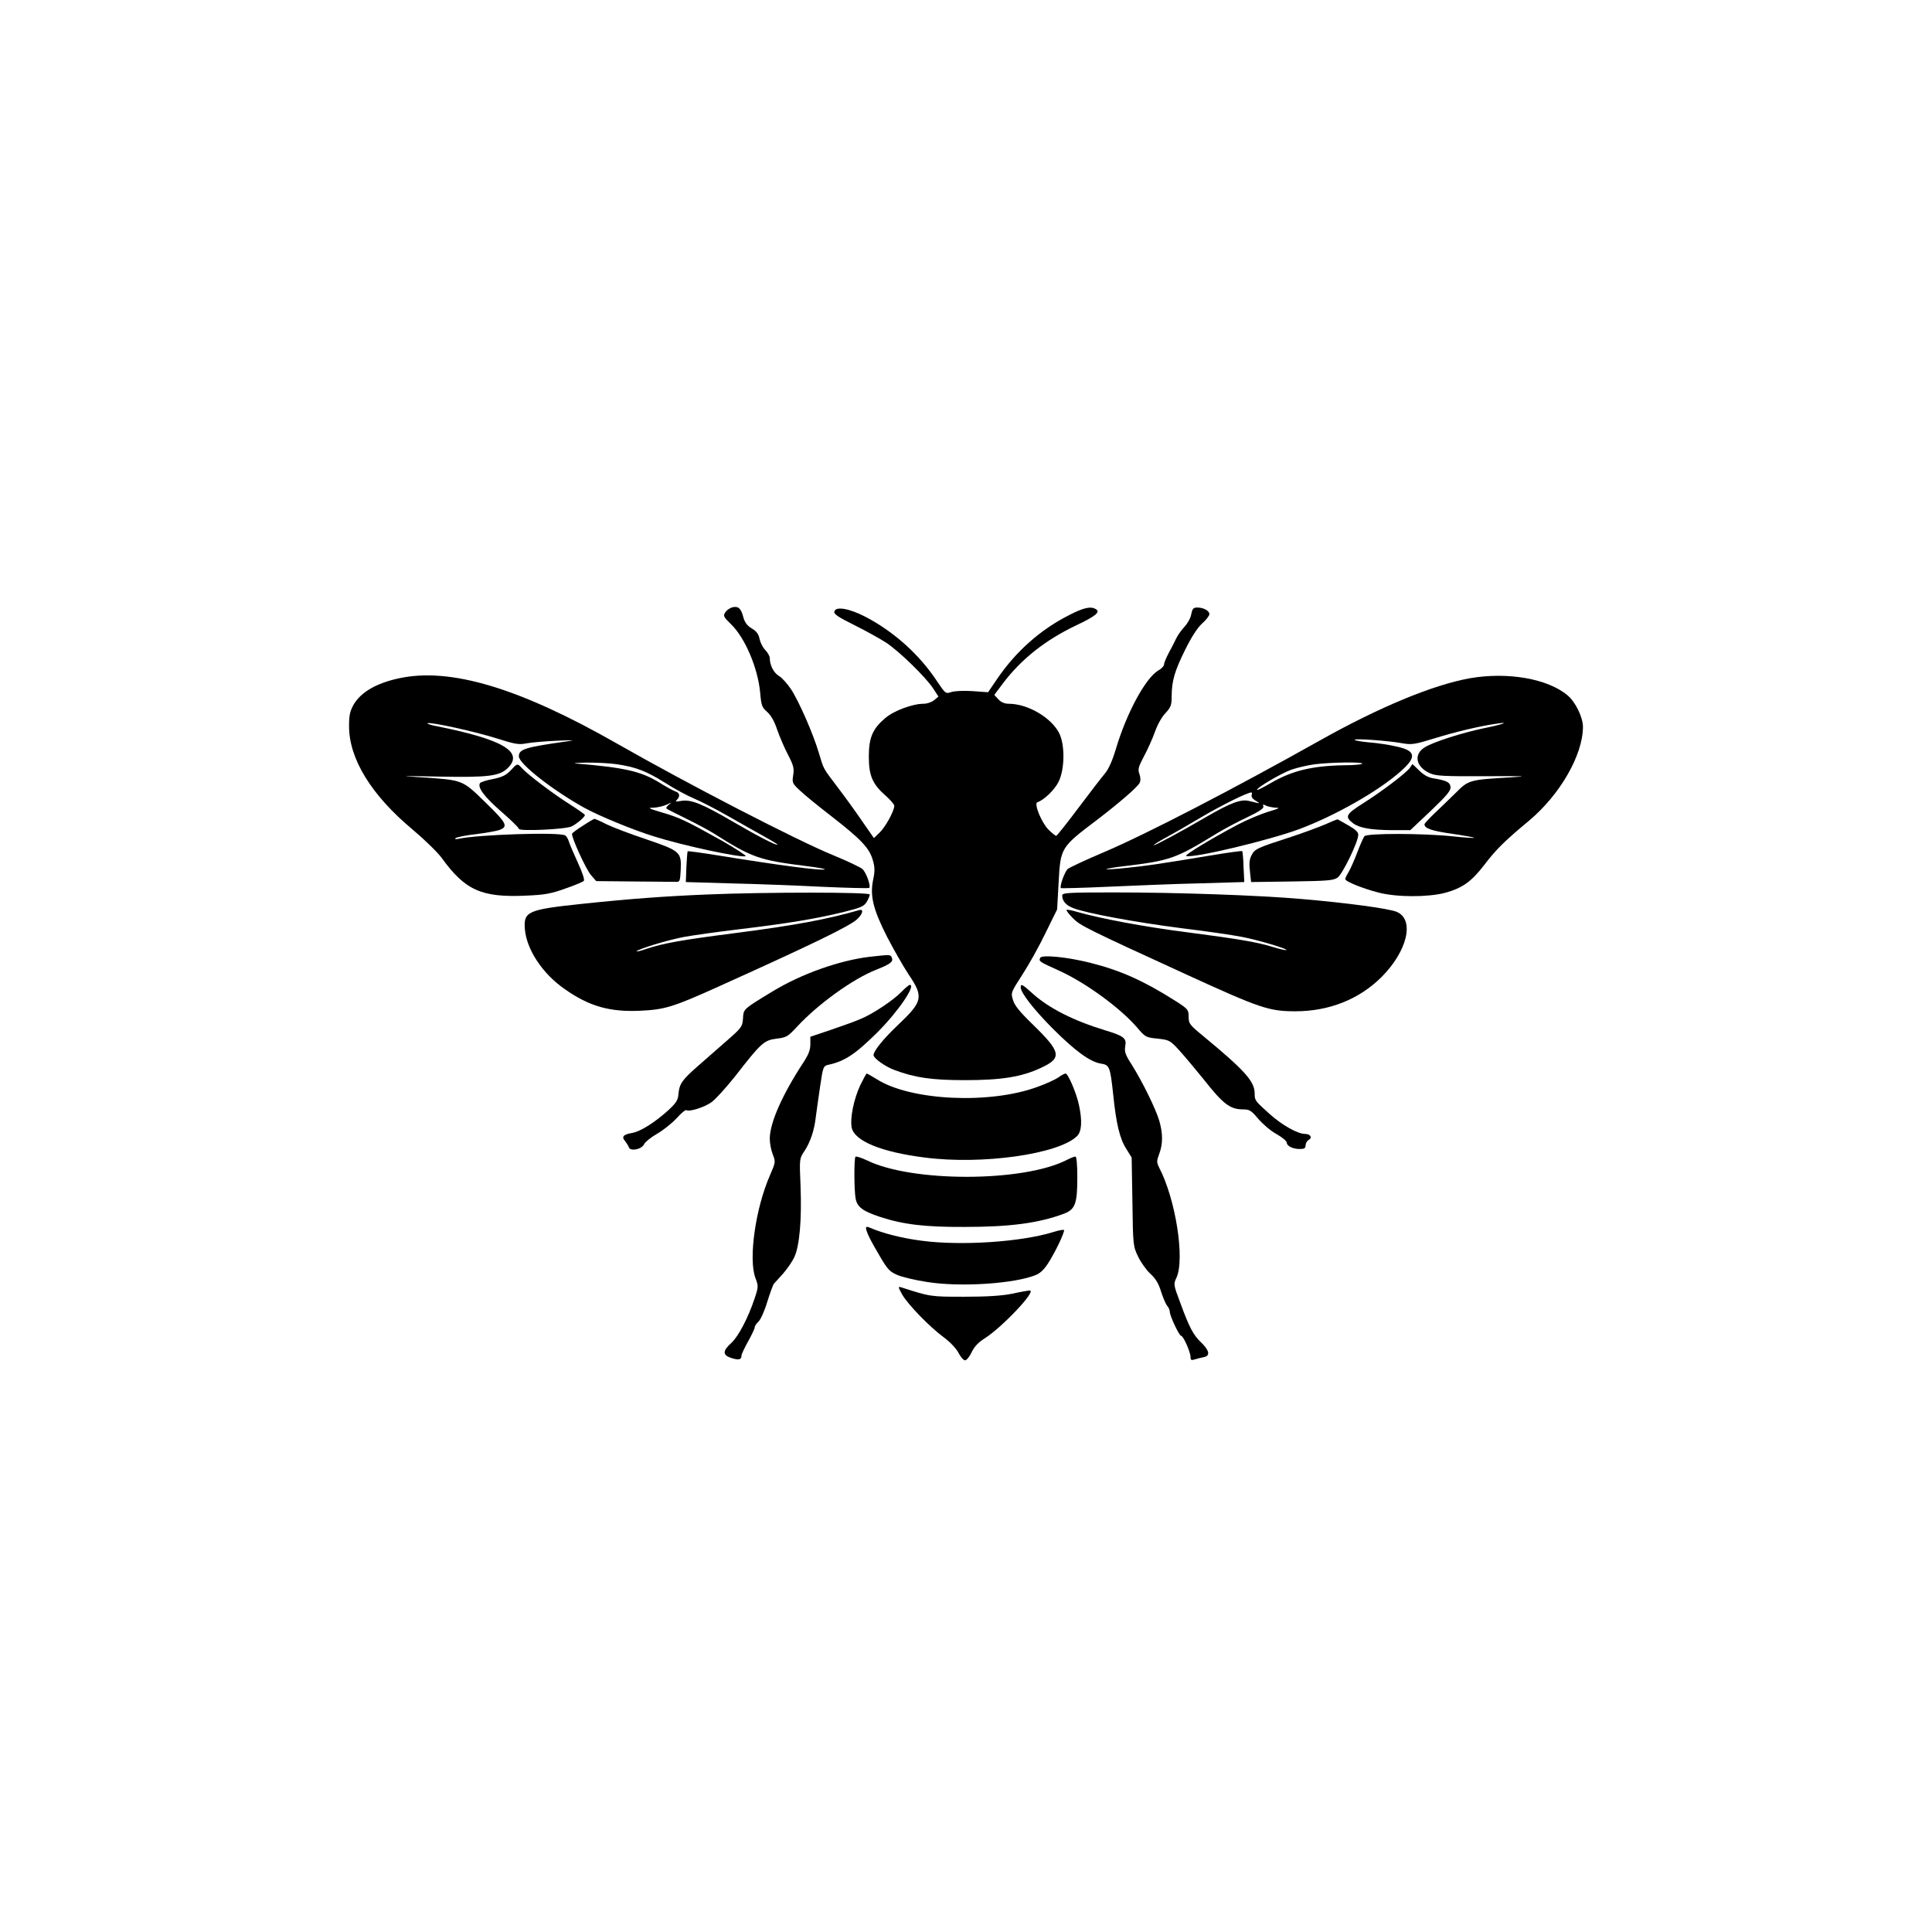
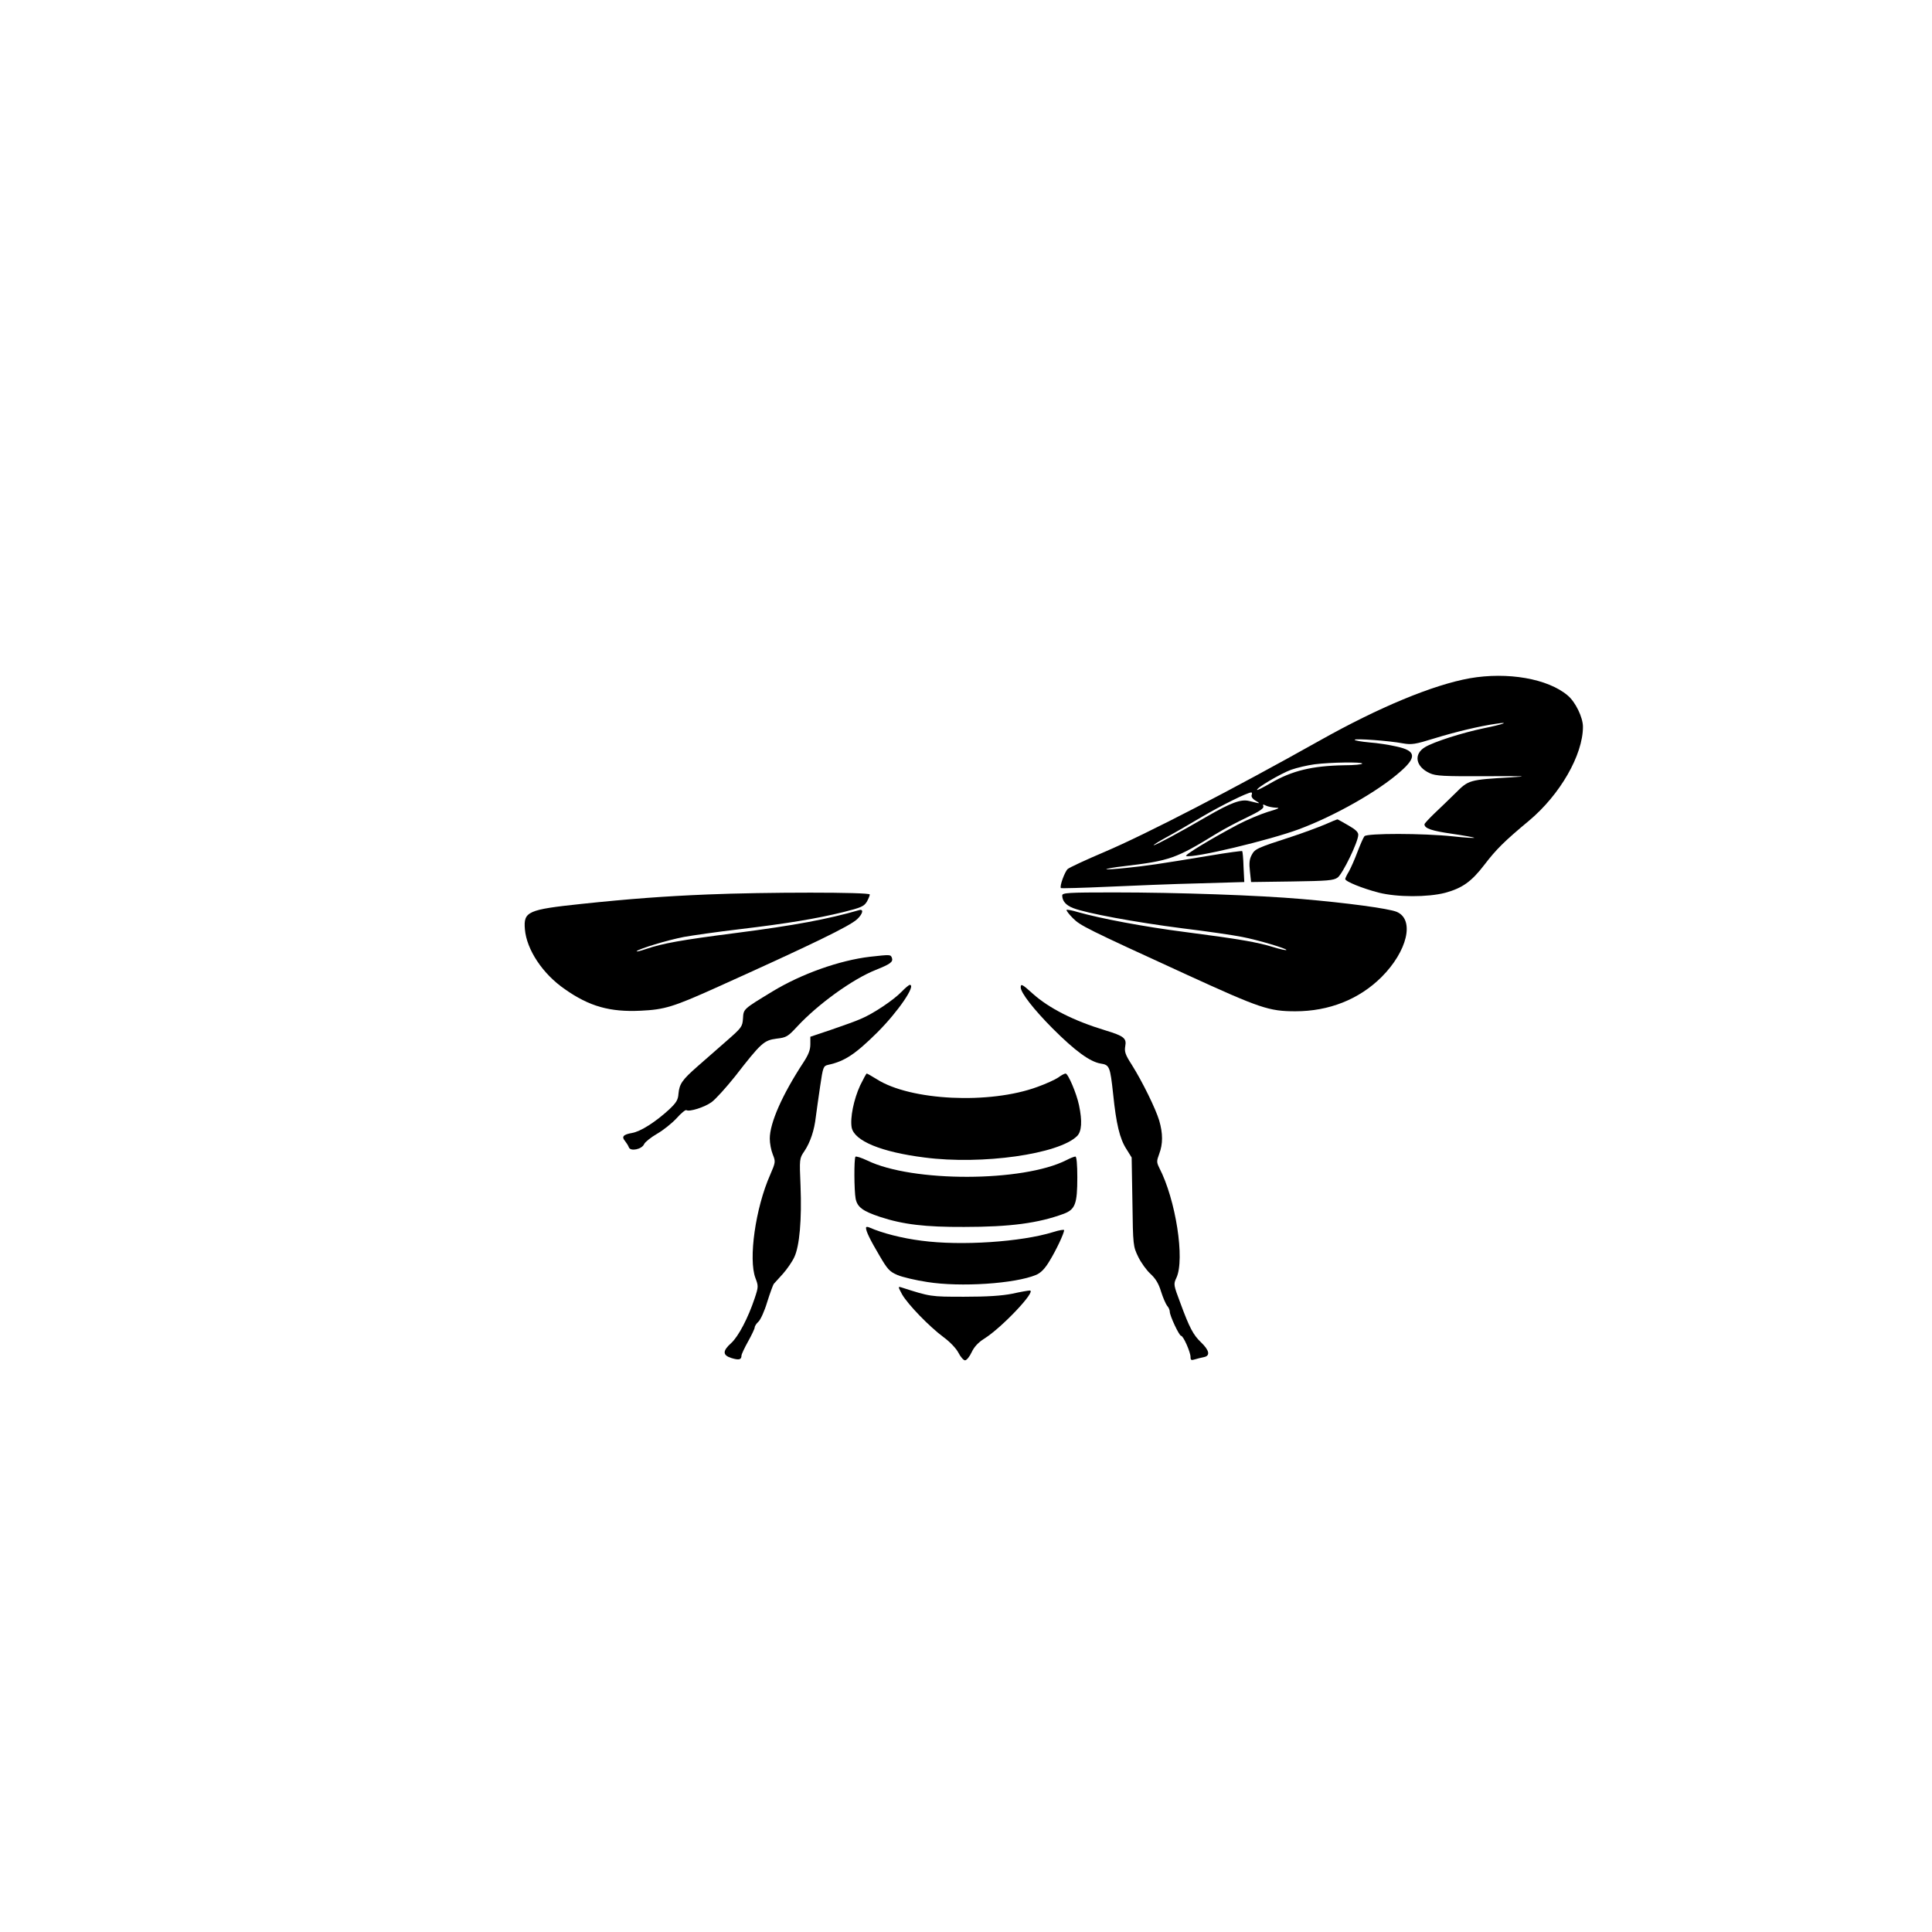
<svg xmlns="http://www.w3.org/2000/svg" version="1.0" width="1024pt" height="1024pt" viewBox="0 0 1024 1024" preserveAspectRatio="xMidYMid meet">
  <g transform="translate(0,1024) scale(0.1,-0.1)" fill="#000000" stroke="none">
-     <path d="M3881 7021 c-13 -4 -30 -15 -37 -27 -12 -18 -9 -24 30 -62 75 -72 143 -233 155 -363 6 -69 10 -79 37 -102 19 -17 38 -48 53 -94 13 -37 39 -98 58 -134 29 -56 33 -72 27 -108 -6 -40 -5 -43 37 -82 24 -23 98 -83 164 -134 157 -122 201 -168 220 -230 12 -41 13 -60 3 -107 -18 -86 0 -158 73 -302 34 -66 86 -157 115 -201 81 -120 75 -143 -59 -270 -75 -71 -127 -136 -127 -157 0 -17 60 -60 110 -79 110 -41 197 -54 375 -54 193 0 299 17 402 65 114 53 108 83 -46 233 -65 63 -94 98 -102 127 -12 38 -11 40 49 133 34 52 90 152 123 221 l62 126 8 145 c10 182 11 184 204 330 114 87 213 172 225 195 6 12 6 28 -1 48 -9 25 -5 38 24 93 19 35 45 93 58 129 13 37 36 80 56 100 29 32 33 42 33 90 1 82 15 132 72 247 33 67 65 116 89 138 22 19 39 42 39 50 0 18 -31 35 -64 35 -21 0 -26 -6 -32 -35 -3 -20 -20 -50 -36 -67 -16 -17 -36 -45 -44 -62 -8 -17 -25 -51 -39 -76 -13 -25 -25 -52 -25 -60 0 -9 -13 -24 -30 -33 -69 -41 -169 -226 -226 -418 -19 -63 -38 -105 -58 -129 -17 -20 -80 -102 -141 -183 -60 -80 -113 -147 -117 -147 -4 0 -23 15 -42 34 -36 37 -77 137 -58 144 35 11 92 66 113 109 33 67 34 198 2 259 -44 83 -167 154 -267 154 -21 0 -40 8 -54 23 l-22 24 48 64 c97 127 222 226 385 304 104 49 130 71 106 86 -27 17 -65 9 -144 -32 -150 -76 -280 -191 -379 -336 l-49 -72 -82 6 c-48 3 -95 1 -113 -5 -30 -10 -31 -9 -76 58 -93 141 -228 262 -379 341 -87 45 -159 57 -165 27 -3 -13 23 -30 108 -72 60 -30 136 -72 168 -93 69 -46 208 -181 248 -242 l28 -43 -23 -19 c-13 -11 -38 -19 -56 -19 -58 0 -158 -37 -203 -76 -67 -57 -87 -103 -87 -204 0 -101 19 -146 90 -208 25 -22 45 -46 45 -53 0 -27 -48 -114 -78 -142 l-30 -29 -64 92 c-34 50 -92 130 -128 177 -80 106 -73 93 -100 183 -29 98 -104 271 -148 338 -19 28 -47 60 -63 69 -28 17 -49 57 -49 95 0 10 -11 30 -24 43 -13 13 -26 39 -30 58 -5 26 -16 41 -41 56 -24 14 -37 31 -45 59 -12 48 -27 61 -59 53z" />
-     <path d="M2115 6645 c-120 -26 -202 -73 -241 -140 -19 -34 -24 -56 -24 -114 0 -173 118 -365 336 -547 62 -52 132 -120 155 -151 124 -172 212 -211 447 -200 98 4 132 10 207 37 50 17 94 36 99 41 6 5 -7 44 -31 96 -22 48 -44 99 -48 113 -4 14 -13 28 -19 32 -28 19 -464 5 -566 -18 -15 -3 -21 -2 -15 4 6 5 55 15 109 21 55 7 110 17 123 22 48 18 39 36 -73 145 -125 122 -119 119 -339 134 -126 8 -117 8 91 4 262 -5 322 2 366 46 85 85 -27 151 -377 221 -33 6 -55 14 -49 16 20 7 254 -45 368 -81 94 -30 116 -34 156 -26 25 5 97 11 160 14 97 4 105 4 50 -4 -219 -31 -250 -41 -250 -79 0 -39 181 -181 350 -274 79 -43 256 -116 366 -150 152 -48 458 -114 486 -105 6 2 -49 38 -122 80 -190 106 -228 125 -322 152 -71 21 -77 25 -45 25 21 1 52 8 70 16 29 14 30 14 13 1 -11 -9 -17 -18 -14 -21 2 -3 50 -27 105 -54 55 -27 120 -62 144 -77 207 -131 242 -143 498 -175 58 -7 99 -15 92 -17 -22 -7 -231 20 -564 74 -87 14 -160 24 -162 22 -2 -1 -5 -39 -7 -83 l-3 -80 238 -7 c131 -3 348 -11 483 -18 135 -6 248 -9 251 -6 10 10 -16 82 -36 100 -10 9 -79 42 -152 72 -196 80 -776 380 -1149 593 -517 295 -884 405 -1155 346z m1150 -455 c105 -15 161 -37 260 -99 50 -32 119 -69 155 -84 36 -15 117 -57 180 -93 63 -36 148 -84 188 -106 39 -22 72 -41 72 -44 0 -9 -98 41 -232 119 -168 98 -226 121 -278 112 -28 -5 -33 -4 -22 6 18 19 15 37 -8 44 -11 4 -52 26 -90 50 -94 57 -182 77 -435 98 -22 2 1 4 50 5 50 1 122 -3 160 -8z" />
    <path d="M7790 6645 c-195 -35 -480 -153 -795 -330 -456 -256 -917 -495 -1140 -590 -99 -42 -187 -83 -196 -91 -16 -15 -44 -92 -36 -101 3 -2 115 1 248 7 134 6 352 15 484 18 l240 7 -4 80 c-1 44 -5 82 -7 84 -2 2 -77 -8 -166 -23 -277 -46 -340 -55 -447 -66 -57 -6 -105 -9 -107 -7 -3 2 39 10 93 16 243 29 275 40 488 171 39 24 112 63 163 87 67 32 92 49 88 59 -4 11 -2 12 14 4 10 -5 34 -10 52 -11 26 0 16 -5 -42 -22 -41 -13 -113 -43 -160 -68 -145 -77 -285 -162 -273 -166 37 -13 442 84 598 142 190 71 420 201 538 306 87 76 82 110 -20 132 -38 9 -103 19 -145 22 -43 4 -78 10 -78 14 0 8 183 -5 256 -19 46 -8 65 -5 165 26 113 35 244 66 329 78 77 12 38 -3 -66 -24 -115 -24 -265 -72 -311 -100 -62 -37 -50 -104 25 -138 32 -15 74 -17 297 -16 208 1 235 0 135 -6 -225 -13 -226 -14 -296 -84 -34 -33 -85 -83 -113 -109 -28 -27 -51 -52 -51 -56 0 -22 40 -35 145 -50 62 -9 116 -19 119 -21 2 -3 -48 0 -112 7 -161 17 -456 17 -470 1 -6 -7 -22 -44 -37 -83 -14 -38 -35 -85 -45 -103 -11 -18 -20 -37 -20 -41 0 -13 92 -50 177 -72 98 -25 261 -25 353 -1 91 25 139 59 208 149 62 81 105 124 236 233 165 138 286 349 286 498 0 50 -40 132 -81 166 -105 89 -318 126 -519 91z m-570 -452 c0 -5 -43 -9 -95 -9 -171 -3 -277 -29 -389 -94 -38 -22 -71 -39 -73 -37 -8 9 127 88 180 107 31 11 87 24 124 29 87 11 253 13 253 4z m-586 -167 c-3 -9 5 -21 23 -31 17 -10 21 -14 8 -11 -11 3 -32 8 -46 11 -42 10 -96 -10 -219 -81 -151 -88 -273 -153 -285 -154 -5 0 23 18 63 40 41 22 128 72 193 111 104 61 239 128 261 129 4 0 5 -6 2 -14z" />
-     <path d="M2705 6155 c-23 -24 -44 -34 -92 -44 -34 -6 -65 -16 -69 -22 -14 -23 23 -72 112 -150 52 -45 94 -86 94 -92 0 -14 249 -3 280 13 28 14 70 50 70 60 0 4 -35 28 -77 55 -85 53 -227 160 -257 194 -24 26 -24 26 -61 -14z" />
-     <path d="M7473 6171 c-16 -25 -147 -125 -252 -191 -88 -56 -94 -69 -50 -103 35 -26 94 -36 209 -37 l95 0 109 103 c87 83 107 108 104 127 -3 24 -20 33 -92 45 -26 4 -51 18 -74 41 -19 19 -35 34 -36 34 0 0 -7 -9 -13 -19z" />
-     <path d="M3090 5864 c-30 -19 -56 -38 -58 -43 -5 -16 74 -190 101 -220 l27 -31 200 -2 c110 -1 210 -2 223 -2 20 -1 22 4 25 65 4 93 -3 99 -181 160 -82 27 -176 63 -210 79 -33 17 -63 30 -66 30 -3 0 -31 -16 -61 -36z" />
    <path d="M7020 5869 c-36 -15 -114 -44 -175 -64 -182 -59 -194 -64 -211 -97 -12 -22 -14 -45 -9 -87 l6 -56 217 3 c189 3 220 5 242 21 26 19 109 189 109 226 1 14 -15 29 -52 50 -28 16 -54 31 -57 32 -3 1 -34 -12 -70 -28z" />
    <path d="M3747 5499 c-220 -9 -411 -23 -666 -50 -283 -30 -307 -40 -299 -134 9 -108 94 -237 212 -318 129 -91 239 -122 402 -114 127 6 172 20 399 122 517 233 708 326 748 363 31 29 36 56 10 48 -166 -48 -342 -81 -652 -121 -296 -38 -388 -55 -477 -85 -32 -11 -54 -16 -49 -11 15 13 158 57 250 75 44 8 177 27 295 41 251 30 404 55 551 91 92 23 108 30 123 54 9 16 16 33 16 39 0 13 -553 13 -863 0z" />
    <path d="M5630 5494 c0 -29 19 -52 58 -67 68 -27 328 -75 577 -107 132 -16 275 -37 319 -46 84 -16 240 -63 234 -69 -2 -3 -33 4 -69 15 -83 26 -182 43 -467 80 -219 28 -451 72 -570 106 -30 9 -56 14 -59 11 -2 -3 13 -23 34 -44 39 -39 68 -54 603 -299 389 -178 436 -194 576 -194 178 0 337 63 456 181 138 138 177 305 81 346 -43 18 -269 48 -503 68 -230 20 -658 35 -997 35 -241 0 -273 -2 -273 -16z" />
    <path d="M4611 5169 c-161 -19 -362 -90 -517 -184 -156 -95 -153 -92 -156 -143 -3 -44 -7 -49 -88 -120 -47 -41 -116 -102 -153 -134 -82 -72 -96 -93 -101 -145 -2 -33 -12 -48 -50 -84 -72 -66 -150 -116 -196 -124 -47 -8 -57 -20 -37 -43 7 -9 17 -24 20 -33 8 -23 69 -11 81 17 5 11 36 36 69 55 33 19 79 56 103 82 24 27 47 46 52 43 16 -10 95 15 133 42 21 15 77 77 125 137 139 179 153 191 220 200 53 6 60 11 111 66 109 117 291 249 414 298 80 32 94 43 86 65 -7 17 -8 17 -116 5z" />
-     <path d="M5513 5163 c-7 -19 -7 -19 99 -67 140 -63 325 -198 414 -301 44 -52 47 -54 110 -60 62 -7 66 -9 116 -64 28 -31 85 -99 127 -151 104 -132 140 -159 207 -160 37 0 45 -5 83 -50 24 -28 67 -65 97 -81 30 -17 54 -37 54 -45 0 -18 32 -34 69 -34 24 0 31 4 31 20 0 10 7 23 16 28 22 12 9 32 -19 32 -39 0 -121 46 -187 105 -78 70 -80 72 -80 109 0 64 -51 121 -267 300 -78 64 -83 70 -83 107 0 37 -3 41 -67 82 -168 107 -292 163 -451 203 -125 32 -262 45 -269 27z" />
+     <path d="M5513 5163 z" />
    <path d="M4779 4984 c-43 -45 -153 -118 -216 -144 -26 -12 -97 -37 -158 -58 l-110 -37 0 -40 c0 -30 -10 -55 -36 -95 -113 -172 -179 -322 -179 -405 0 -25 7 -62 16 -84 15 -38 15 -41 -14 -108 -78 -176 -116 -447 -78 -547 16 -42 16 -47 -4 -107 -35 -105 -86 -202 -124 -237 -47 -42 -47 -65 1 -80 39 -12 53 -9 53 13 0 7 16 41 35 75 19 34 35 68 35 74 0 7 9 21 20 31 11 10 32 56 46 103 15 48 31 91 35 97 5 5 27 30 49 54 22 25 49 64 60 88 28 59 40 200 33 378 -6 143 -6 145 20 183 32 48 53 111 61 182 4 30 14 103 23 163 15 102 17 107 42 113 88 19 144 56 262 173 110 110 206 251 171 251 -4 0 -24 -16 -43 -36z" />
    <path d="M5410 5007 c0 -29 68 -116 168 -217 120 -120 198 -177 255 -187 48 -7 51 -16 67 -163 16 -157 35 -236 70 -290 l28 -45 4 -235 c3 -233 4 -236 31 -292 15 -31 45 -72 65 -90 27 -25 43 -51 56 -94 10 -32 25 -66 32 -75 8 -8 14 -23 14 -31 0 -22 50 -128 60 -128 12 0 50 -87 50 -112 0 -17 4 -19 23 -13 12 4 34 9 48 12 35 7 29 36 -16 79 -40 38 -61 77 -109 208 -36 96 -37 99 -21 133 46 97 -3 415 -91 584 -14 29 -14 35 0 73 20 53 20 108 0 177 -19 63 -88 204 -145 295 -35 54 -40 70 -35 99 8 42 -7 54 -106 84 -168 51 -298 117 -385 195 -54 49 -63 54 -63 33z" />
    <path d="M4559 4487 c-34 -74 -54 -172 -45 -223 14 -71 156 -130 386 -159 306 -40 713 18 809 114 24 24 28 78 10 163 -13 63 -58 168 -71 168 -6 0 -23 -9 -39 -21 -16 -11 -66 -34 -111 -50 -253 -93 -672 -73 -851 41 -26 16 -50 30 -53 30 -3 0 -18 -29 -35 -63z" />
    <path d="M4534 4109 c-8 -13 -7 -179 1 -222 9 -45 37 -66 130 -97 122 -40 239 -54 445 -53 245 0 394 20 529 70 60 23 71 53 71 193 0 69 -4 110 -10 110 -6 0 -27 -8 -48 -19 -231 -117 -817 -118 -1055 -2 -32 15 -60 24 -63 20z" />
    <path d="M4590 3732 c0 -18 21 -62 72 -148 42 -72 53 -84 95 -102 26 -11 98 -28 158 -37 176 -28 465 -9 577 38 25 11 46 32 71 74 35 57 77 146 77 163 0 4 -26 0 -57 -10 -171 -53 -490 -74 -699 -46 -103 13 -208 40 -276 70 -11 5 -18 4 -18 -2z" />
    <path d="M4781 3380 c30 -53 145 -172 221 -228 34 -25 66 -59 78 -82 11 -22 27 -40 35 -40 8 0 24 19 35 43 13 28 35 52 67 72 93 58 279 255 241 255 -7 0 -49 -7 -93 -17 -57 -11 -131 -16 -255 -16 -179 0 -178 0 -334 50 -17 5 -16 2 5 -37z" />
  </g>
</svg>